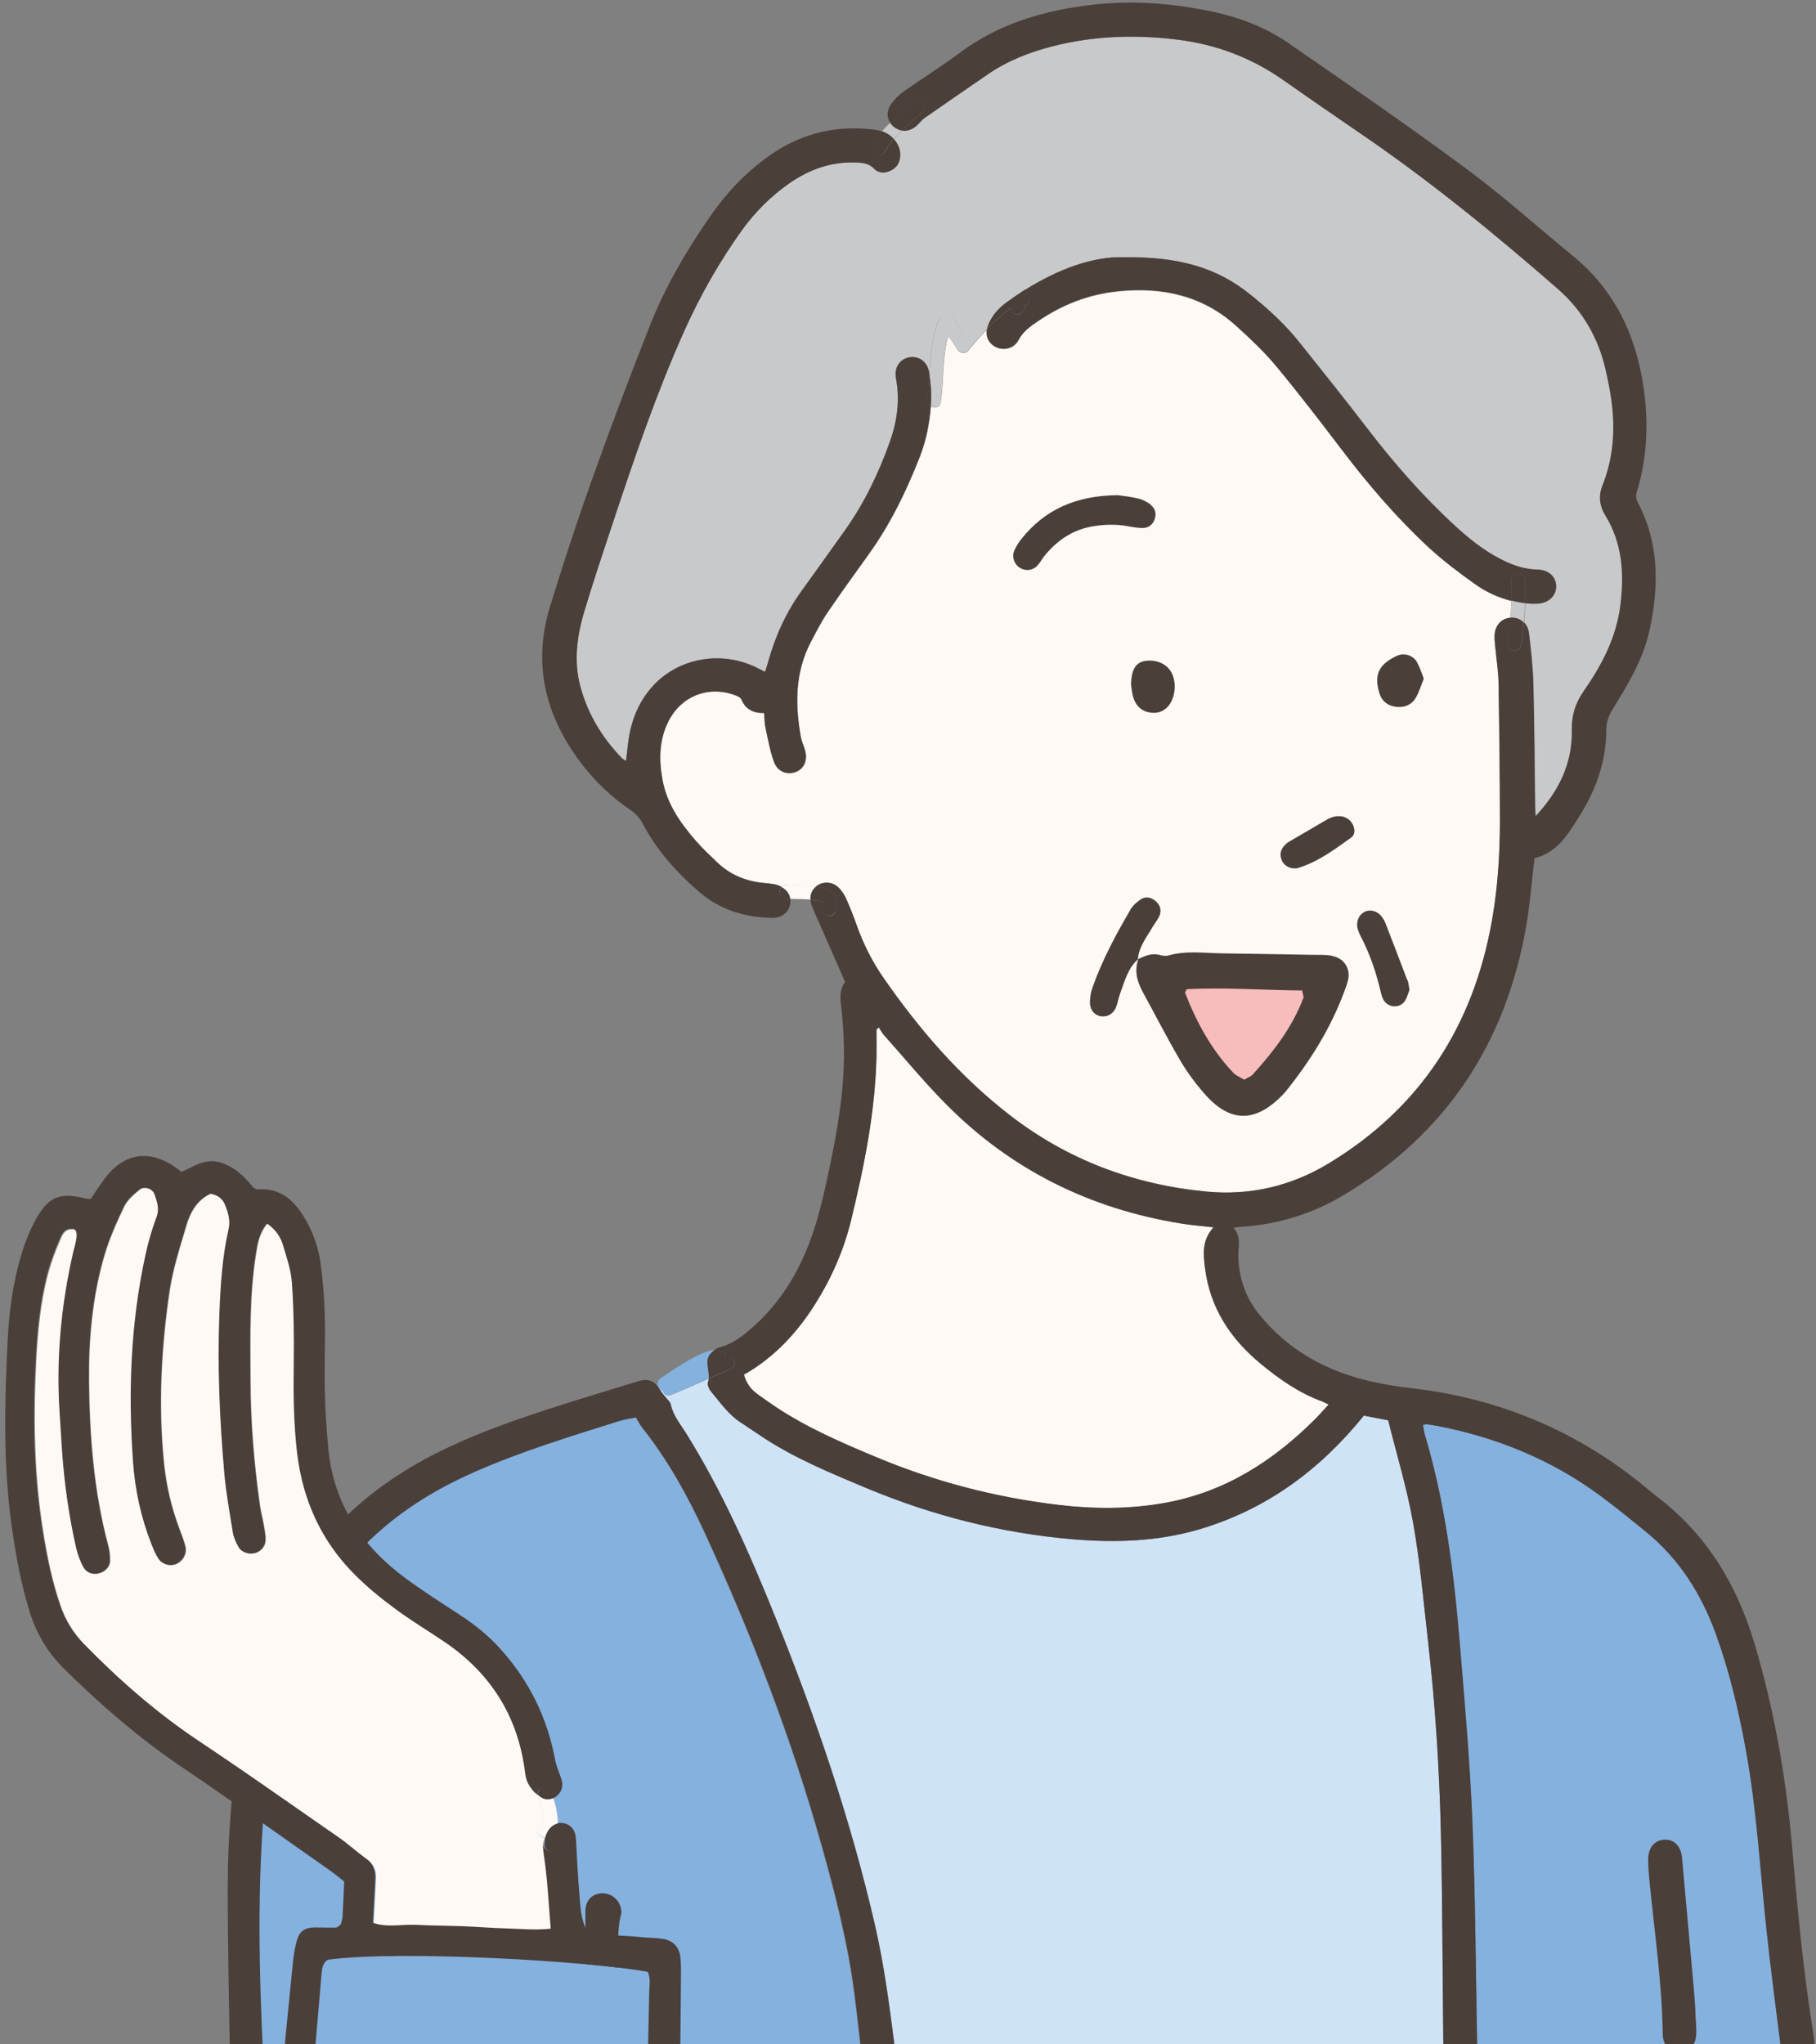
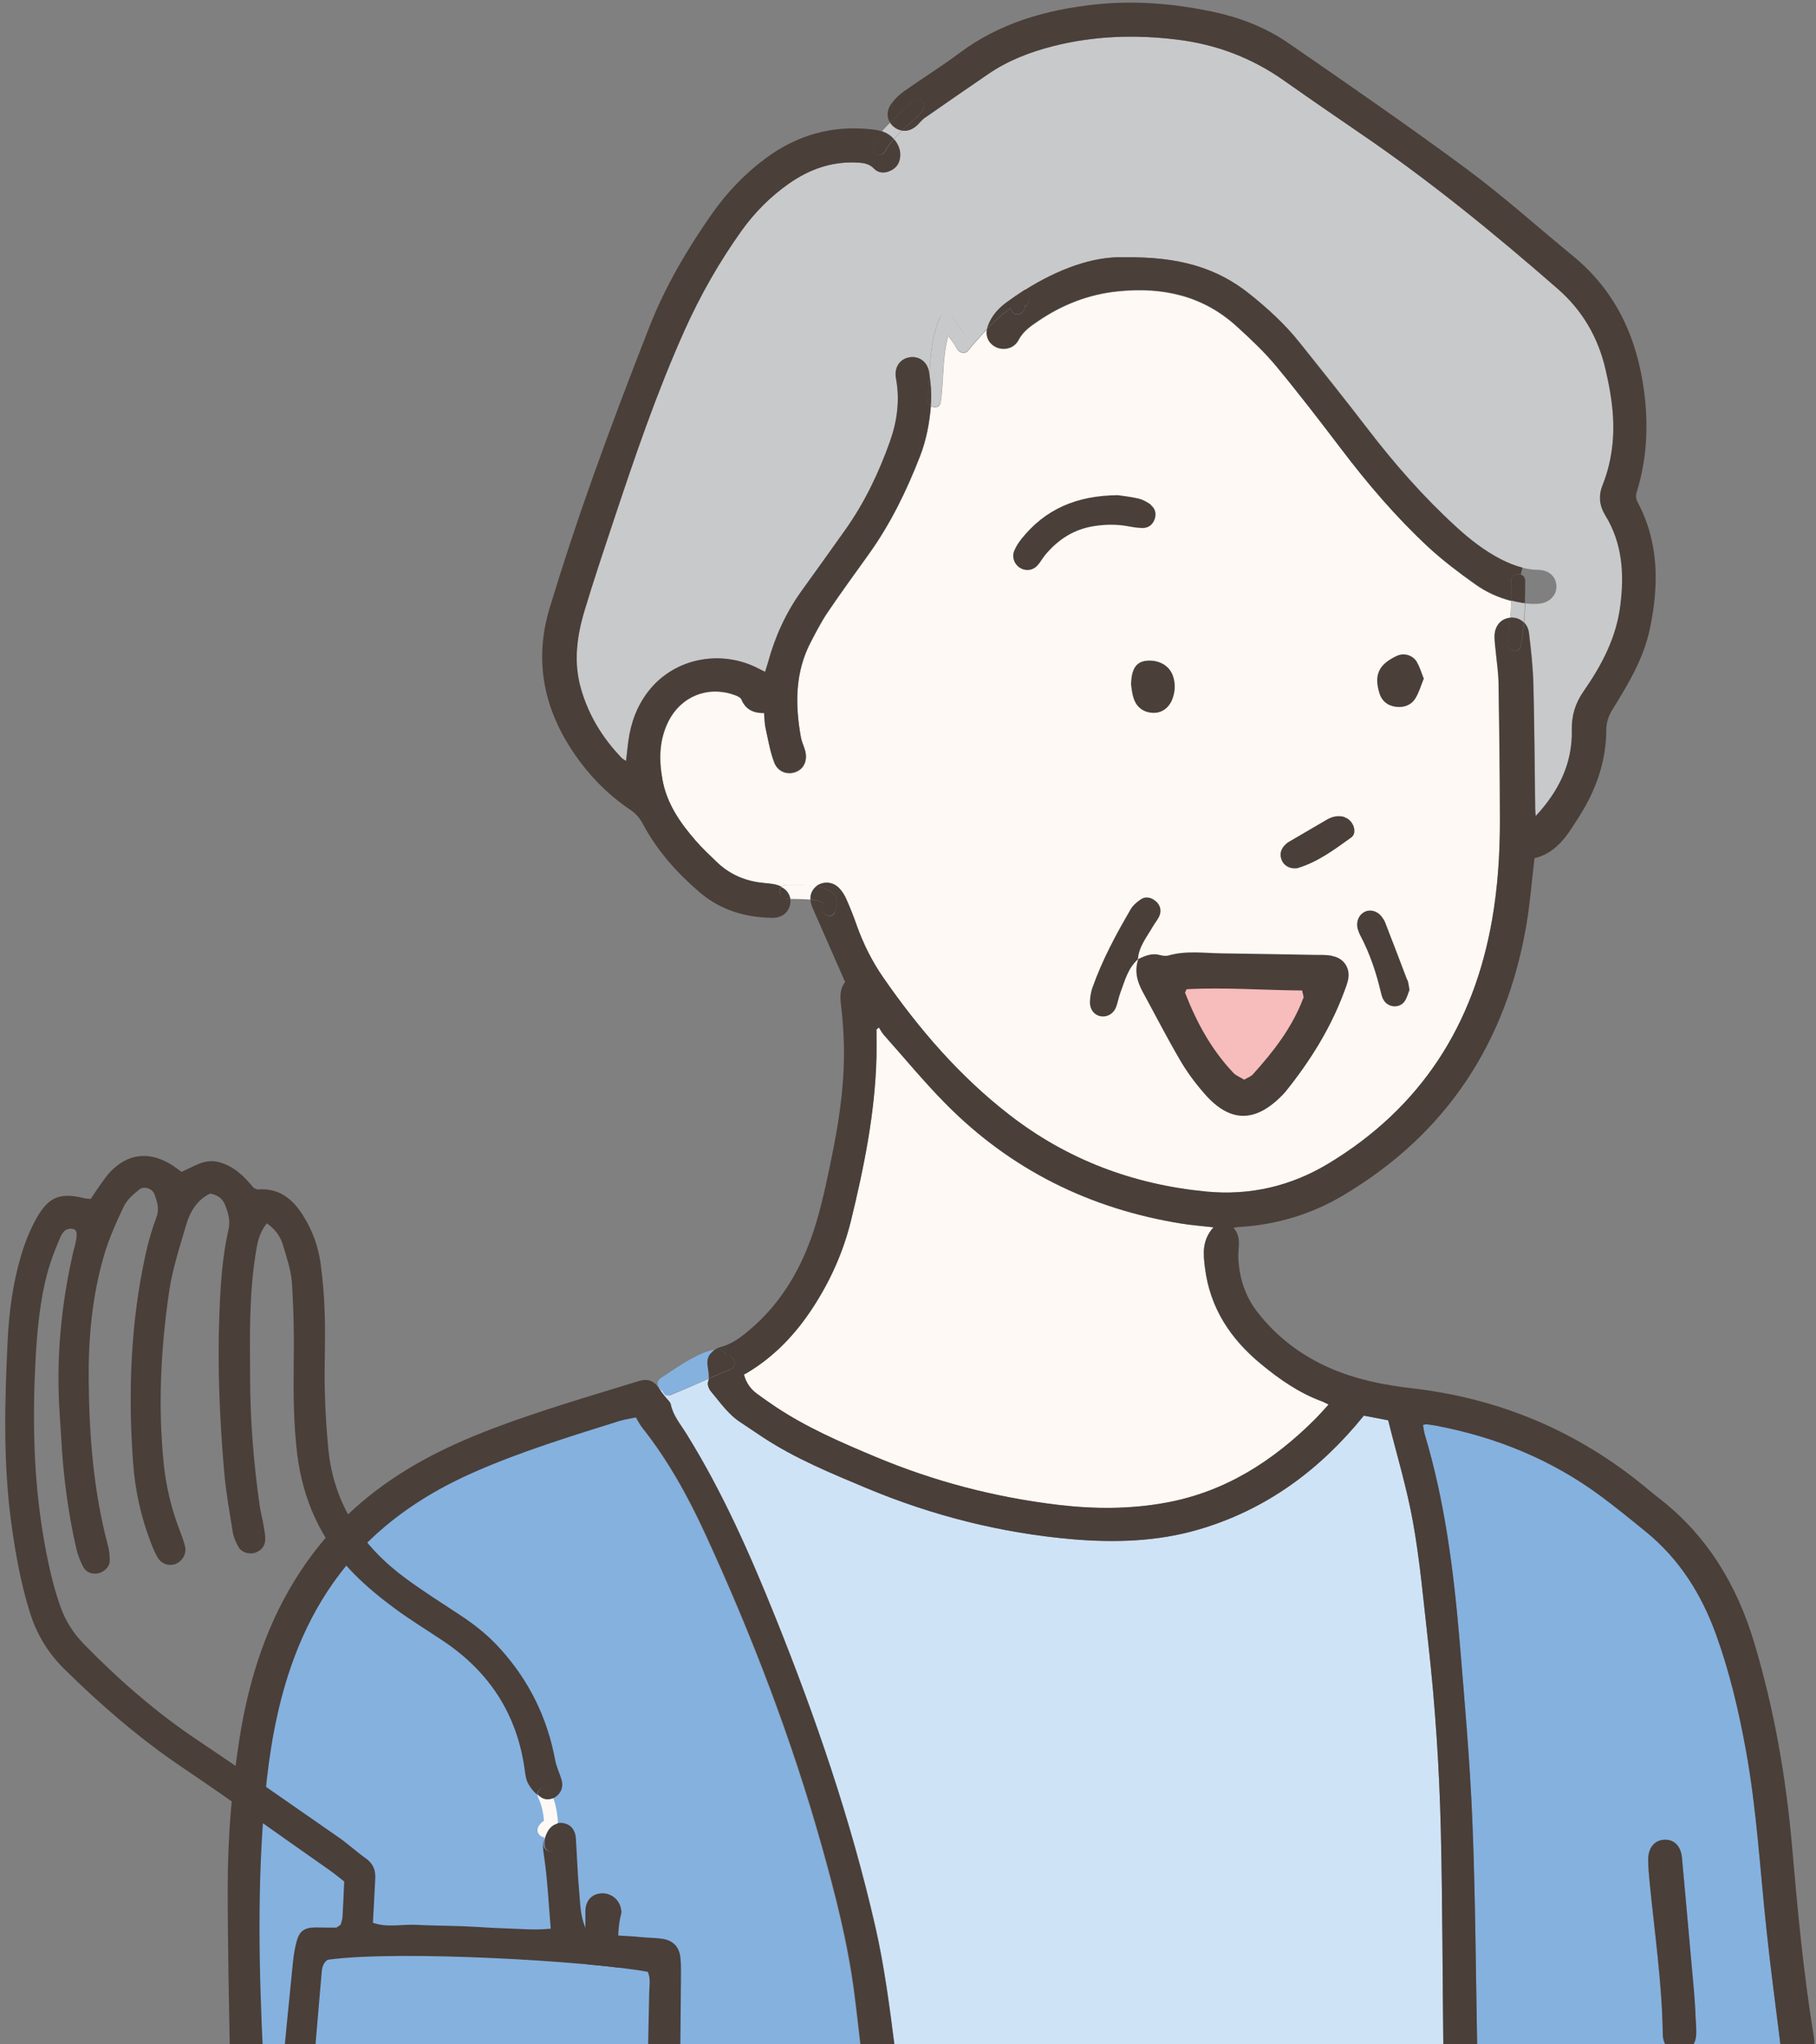
<svg xmlns="http://www.w3.org/2000/svg" id="_レイヤー_2" width="132.06" height="148.65" viewBox="0 0 132.06 148.65">
  <rect x="0" y="0" width="132.06" height="148.65" fill="#808080" stroke="none" />
  <defs>
    <style>.cls-1{fill:none;}.cls-2{fill:#c8c9ca;}.cls-3{fill:#f7bcbc;}.cls-4{fill:#4a3f39;}.cls-5{fill:#fff9f5;}.cls-6{fill:#fff9f5;}.cls-7{fill:#cfe3f7;}.cls-8{fill:#85b1df;}.cls-9{clip-path:url(#clippath);}</style>
    <clipPath id="clippath">
      <rect class="cls-1" width="132.06" height="148.65" />
    </clipPath>
  </defs>
  <g id="_レイヤー_1-2">
    <g class="cls-9">
      <path class="cls-8" d="M64.25,153.39v.83c-5.26.02-10.52.03-15.79.03s-10.87-.33-16.23.34c-3.63.46-7.77,1.2-11.36.17-.47-.14-.95-.34-1.33-.66.14-.3.17-.67.08-1.11-.22-1.12-.46-2.25-.52-3.38-.3-6.34-.45-12.68.14-19.02.3-3.18.82-6.32,1.86-9.35,1.39-4.02,3.58-7.49,6.86-10.25,1.99-1.67,4.2-2.96,6.57-3.99,3.41-1.49,6.97-2.58,10.51-3.69.37-.11.76-.17,1.17-.25.19.31.3.54.45.73,1.89,2.38,3.35,5.02,4.61,7.77,3.38,7.34,6.27,14.88,8.46,22.66.99,3.52,1.9,7.07,2.37,10.71.28,2.13.5,4.27.76,6.41.06.46.15.94.34,1.37.19.44.6.66,1.03.66ZM44.35,152.74c.68-.1,1.09-.7,1.03-1.48-.04-.42-.1-.83-.11-1.25-.06-1.78-.15-3.57-.14-5.35.01-1.83-.41-3.67.06-5.5.03-.1,0-.22-.02-.33-.13-.72-.81-1.21-1.53-1.11-.68.09-1.07.61-1.05,1.37.01.45,0,.89,0,1.34,0,0-.02,0-.03,0,.07,1.36.17,2.73.2,4.09.04,1.76.01,3.51.04,5.27,0,.61.04,1.23.14,1.83.13.76.76,1.23,1.42,1.13Z" />
      <path class="cls-8" d="M130.53,149.96c-.38-.06-.7-.3-.88-.67-.09-.2-.16-.42-.18-.64-.34-2.77-.72-5.54-1.01-8.32-.47-4.36-.71-8.75-1.5-13.07-.52-2.86-1.19-5.7-2.18-8.43-1.05-2.9-2.66-5.47-5.1-7.45-1.08-.88-2.17-1.77-3.29-2.6-3.57-2.64-7.58-4.27-11.92-5.1-.25-.05-.5-.08-.75-.11-.05,0-.1.02-.24.05.04.23.07.46.13.69,1.48,4.93,2.11,10,2.54,15.1.36,4.32.74,8.64.92,12.96.22,5.47.25,10.96.35,16.43,0,.28-.01.57-.09.83-.12.4-.41.66-.77.77v3.55c.77,0,1.54,0,2.31,0,2.62,0,5.25-.05,7.87-.2,3.29-.18,6.63-.42,9.85-1.16,1-.23,4.78-.95,3.93-2.64ZM122.12,149.27c-.68,0-1.2-.52-1.21-1.33-.05-3.72-.6-7.41-.96-11.1-.05-.53-.1-1.06-.1-1.59,0-.87.46-1.42,1.18-1.45.73-.03,1.21.49,1.28,1.36.29,3.23.58,6.45.87,9.68.05.56.08,1.11.11,1.67h0c.02.47.08.95.06,1.42-.03.81-.54,1.33-1.22,1.33Z" />
      <path class="cls-7" d="M106.04,150.47c-.54-.06-.98-.46-1.06-1.02-.03-.22-.02-.45-.02-.67-.06-5.2-.06-10.4-.18-15.6-.11-4.61-.41-9.22-.93-13.8-.33-2.89-.58-5.79-1.09-8.65-.45-2.52-1.2-4.98-1.81-7.44-.69-.13-1.26-.24-1.77-.34-3.22,3.98-7.14,6.86-12.04,8.29-2.99.87-6.07.96-9.15.7-5.19-.45-10.17-1.71-14.98-3.72-2.58-1.08-5.16-2.14-7.51-3.68-.54-.35-1.06-.72-1.6-1.07-.92-.58-1.52-1.47-2.2-2.28-.15-.17-.28-.51-.21-.69.03-.08.05-.16.06-.24-.92.4-1.83.81-2.76,1.19-.31.12-.52-.06-.59-.31-.1-.04-.19-.11-.25-.2l-.02.02s.05.08.08.12c.12.21.29.4.44.59.12.15.3.29.34.47.17.83.71,1.45,1.13,2.13,2.64,4.24,4.64,8.79,6.5,13.41,2.93,7.29,5.47,14.71,7.23,22.38.67,2.92,1.05,5.88,1.43,8.85.12.94.25,1.88.38,2.82.02.17.06.33.05.5-.03.59-.4,1.02-.93,1.15-.1.02-.2.03-.29.03v.83c8.16-.03,16.32-.09,24.48-.16,5.95-.05,11.89-.09,17.84-.1v-3.55c-.16.05-.34.08-.52.06Z" />
      <path class="cls-2" d="M68.38,23.02c-.63,1.36-.7,2.77-.8,4.21,0-.06-.02-.12-.03-.18-.13-.77-.77-1.19-1.45-1.06-.68.13-1.1.75-.95,1.53.3,1.59.08,3.14-.45,4.62-.81,2.26-1.84,4.44-3.25,6.41-1.05,1.48-2.11,2.96-3.17,4.43-1.14,1.58-1.93,3.33-2.44,5.21-.06.21-.13.42-.21.67-.27-.13-.48-.24-.7-.35-2.55-1.21-5.62-.65-7.47,1.39-.9,1-1.44,2.19-1.69,3.5-.12.62-.16,1.25-.25,1.94-.14-.09-.24-.13-.31-.21-1.4-1.45-2.43-3.13-2.98-5.08-.54-1.9-.29-3.78.26-5.61.66-2.19,1.38-4.37,2.11-6.54,1.56-4.69,3.15-9.37,5.18-13.89,1.15-2.56,2.53-4.98,4.16-7.26.95-1.33,2.1-2.47,3.44-3.41,1.45-1.02,3.06-1.6,4.87-1.52.48.02.92.05,1.3.44.33.35.81.36,1.25.13.47-.24.67-.65.66-1.17,0-.4-.18-.79-.46-1.1.19-.21.39-.42.6-.62.35.05.72-.06,1.05-.34.21-.18.37-.42.6-.58,1.53-1.07,3.08-2.13,4.62-3.19,1.45-1,3.05-1.61,4.75-2.04,2.97-.75,5.97-.84,8.99-.47,2.82.34,5.41,1.32,7.75,2.96,1.85,1.3,3.71,2.59,5.59,3.87,5.04,3.44,9.77,7.29,14.35,11.3,1.8,1.58,2.95,3.56,3.48,5.89.17.73.32,1.48.42,2.22.29,2.11.14,4.18-.65,6.18-.3.75-.22,1.48.2,2.17,1.26,2.04,1.4,4.25,1.1,6.55-.29,2.35-1.35,4.36-2.67,6.25-.6.86-.88,1.75-.86,2.82.05,2.43-.96,4.47-2.63,6.26-.01-.19-.04-.38-.04-.58-.04-2.99-.06-5.98-.13-8.97-.03-1.25-.17-2.51-.32-3.76-.04-.32-.17-.59-.36-.77.04-.46.06-.92.08-1.39.34.04.7.06,1.04.02.78-.09,1.28-.68,1.22-1.34-.05-.65-.56-1.11-1.34-1.12-.38,0-.75-.06-1.1-.15-.56-.14-1.09-.36-1.61-.63-1.2-.63-2.25-1.45-3.24-2.36-2.38-2.18-4.49-4.59-6.45-7.15-1.61-2.11-3.27-4.18-4.93-6.25-1.05-1.32-2.29-2.45-3.6-3.5-2.39-1.92-5.15-2.74-9.14-2.68-2.23-.09-4.8.84-7.25,2.4-.18-.13-.41-.19-.61-.14-.73.2-1.52,1.02-2.08,1.51-.62.54-1.18,1.16-1.71,1.79-.29-.41-.59-.8-.84-1.23-.18-.31-.72-.35-.88,0Z" />
      <path class="cls-5" d="M96.16,101.93c.12.05.24.11.45.22-.37.4-.67.75-1,1.08-3.03,3.02-6.51,5.26-10.79,6.05-2.63.49-5.29.48-7.93.16-4.57-.55-8.98-1.71-13.24-3.49-2.51-1.05-4.98-2.12-7.25-3.63-.46-.31-.92-.63-1.37-.96-.44-.32-.76-.73-.94-1.39.04-.03.14-.07.24-.13,1.96-1.17,3.49-2.79,4.73-4.67,1.3-1.97,2.26-4.11,2.82-6.41.96-3.91,1.75-7.85,1.85-11.9.02-.66,0-1.32,0-1.99.06-.04.12-.09.18-.14.12.18.21.37.35.53,1.49,1.67,2.91,3.4,4.48,4.99,4.75,4.82,10.52,7.67,17.18,8.74.72.11,1.44.17,2.32.27-.84.94-.75,1.91-.62,2.94.36,2.93,1.85,5.17,4.06,6.99,1.36,1.13,2.8,2.13,4.48,2.74Z" />
      <path class="cls-6" d="M57.2,64.35c-.17,0-.29.06-.37.16-.13-.07-.27-.12-.43-.16-.3-.07-.61-.1-.91-.12-1.3-.12-2.43-.61-3.37-1.53-.52-.51-1.05-1.01-1.53-1.55-1.12-1.3-2.09-2.69-2.41-4.44-.26-1.46-.24-2.89.44-4.25.91-1.8,2.84-2.59,4.75-1.92.2.07.48.18.55.34.3.72.85,1,1.65.99.04.39.03.75.11,1.1.18.84.32,1.7.63,2.5.27.7.99.93,1.6.67.6-.25.85-.89.62-1.62-.09-.29-.23-.58-.28-.87-.43-2.39-.44-4.73.72-6.95.39-.74.77-1.49,1.24-2.18.97-1.43,1.99-2.83,3-4.24,1.57-2.2,2.73-4.61,3.71-7.11.45-1.17.68-2.39.78-3.63.27.16.65.11.71-.28.24-1.6.11-3.28.55-4.83.23.32.46.63.65.98.15.27.59.36.8.1.44-.54.89-1.06,1.37-1.55-.09.52.09.96.54,1.24.59.35,1.41.2,1.75-.45.33-.64.86-1,1.42-1.38,1.76-1.2,3.69-1.96,5.82-2.17,3.24-.33,6.18.32,8.64,2.56.99.9,1.97,1.83,2.83,2.85,1.64,1.98,3.21,4.02,4.76,6.06,1.93,2.54,4,4.96,6.34,7.14,1.06.98,2.23,1.86,3.41,2.7.78.56,1.66.96,2.6,1.2-.01.41-.03.82-.06,1.23-.66.05-1.12.56-1.15,1.3-.01.33.04.67.07,1,.07.81.2,1.61.22,2.42.05,3.35.09,6.71.1,10.06,0,2.41-.15,4.81-.57,7.18-1.33,7.66-5.17,13.67-11.88,17.72-2.74,1.66-5.73,2.35-8.92,2.05-5.3-.51-10.11-2.32-14.33-5.6-3.61-2.8-6.56-6.23-9.15-9.97-.81-1.17-1.45-2.45-1.93-3.8-.22-.63-.47-1.26-.74-1.87-.13-.3-.31-.6-.54-.83-.45-.47-1.13-.51-1.61-.17-.02.02-.04.03-.07.05-.76-.13-1.63-.11-2.15-.11Z" />
      <path class="cls-4" d="M123.29,146.51c.02.47.08.95.06,1.42-.03.81-.54,1.33-1.22,1.33-.68,0-1.2-.52-1.21-1.33-.05-3.72-.6-7.41-.96-11.1-.05-.53-.1-1.06-.1-1.59,0-.87.46-1.42,1.18-1.45.73-.03,1.21.49,1.28,1.36.29,3.23.58,6.45.87,9.68.05.56.08,1.11.11,1.67h0Z" />
-       <path class="cls-4" d="M113.15,42.54c.06.66-.44,1.26-1.22,1.34-.34.04-.69.02-1.04-.02.02-.54.02-1.09.02-1.63,0-.25-.14-.4-.32-.46l.12-.5c.35.09.72.14,1.1.15.78.02,1.28.48,1.34,1.12Z" />
      <path class="cls-4" d="M110.91,42.24c0,.55,0,1.09-.02,1.63-.1,0-.2-.02-.29-.04-.24-.04-.48-.09-.72-.15.01-.48.01-.96.01-1.44,0-.41.4-.57.7-.46.18.06.32.21.32.46Z" />
      <path class="cls-4" d="M110.81,45.26c-.05.57-.12,1.14-.22,1.7-.12.65-1.1.37-.98-.27.11-.59.18-1.18.22-1.78,0,0,.01,0,.01,0,.38-.03.73.1.97.35Z" />
      <path class="cls-2" d="M110.89,43.87c-.01.47-.04.93-.08,1.39-.25-.25-.6-.38-.97-.35,0,0-.01,0-.01,0,.03-.41.05-.82.06-1.23.24.06.47.11.72.15.1.02.19.03.29.04Z" />
      <path class="cls-4" d="M73.57,22.62c.31.58,1.19.07.88-.51.14.25.12.28.31-.03.09-.14.13-.32.09-.48-.05-.19-.19-.37-.36-.49,2.46-1.55,5.02-2.49,7.25-2.4,3.99-.06,6.75.76,9.14,2.68,1.31,1.05,2.55,2.18,3.6,3.5,1.66,2.08,3.31,4.15,4.93,6.25,1.96,2.56,4.07,4.97,6.45,7.15.99.91,2.04,1.74,3.24,2.36.52.27,1.05.49,1.61.63l-.12.5c-.3-.1-.7.05-.7.46,0,.48,0,.96-.01,1.44-.93-.24-1.81-.64-2.6-1.2-1.18-.84-2.35-1.72-3.41-2.7-2.34-2.17-4.41-4.59-6.34-7.14-1.56-2.05-3.12-4.09-4.76-6.06-.85-1.03-1.84-1.95-2.83-2.85-2.45-2.25-5.4-2.9-8.64-2.56-2.14.22-4.06.97-5.82,2.17-.55.37-1.08.74-1.42,1.38-.34.65-1.17.81-1.75.45-.45-.27-.64-.72-.54-1.24h0c.53-.55,1.1-1.05,1.72-1.51.02.07.05.14.08.2Z" />
      <path class="cls-4" d="M74.85,21.58c.04.17,0,.34-.09.48-.18.31-.17.29-.31.03.31.58-.57,1.09-.88.51-.03-.06-.06-.13-.08-.2-.62.46-1.19.96-1.72,1.51.03-.14.08-.3.15-.45.29-.63.74-1.11,1.29-1.51.42-.31.85-.6,1.28-.88.18.13.32.31.36.49Z" />
      <path class="cls-2" d="M70.09,24.25c.53-.63,1.08-1.25,1.71-1.79.56-.49,1.35-1.31,2.08-1.51.2-.05.43.01.61.14-.43.28-.86.57-1.28.88-.55.4-1,.88-1.29,1.51-.07.15-.12.3-.15.45h0c-.48.49-.93,1.01-1.37,1.55-.21.26-.65.16-.8-.1-.19-.34-.42-.66-.65-.98-.44,1.55-.32,3.23-.55,4.83-.06.39-.44.45-.71.28,0-.1.01-.2.02-.3.04-.66-.02-1.33-.12-1.98.1-1.43.17-2.84.8-4.21.16-.35.71-.31.88,0,.24.43.55.83.84,1.23Z" />
      <path class="cls-4" d="M67.58,27.23c.1.65.16,1.33.12,1.98,0,.1-.01.2-.02.3-.18-.11-.31-.3-.27-.55.09-.58.13-1.15.17-1.73Z" />
      <path class="cls-4" d="M65.07,8.59c.28-.27.57-.53.85-.8.09-.08.18-.16.26-.25.02-.02.03-.03.04-.04.09-.21.3-.37.59-.31.38.08.5.54.29.84-.19.27-.46.49-.71.72-.26.24-.54.49-.81.74-.2-.03-.39-.11-.56-.25-.12-.09-.22-.2-.29-.32.11-.11.23-.22.34-.33Z" />
      <path class="cls-2" d="M64.99,10.11c-.21-.23-.48-.42-.79-.53-.02,0-.05-.02-.07-.02.19-.22.39-.43.6-.63.07.12.17.23.29.32.17.14.37.22.56.25-.21.2-.41.4-.6.62Z" />
      <path class="cls-4" d="M57.2,65.37h.27c.02.11.02.23,0,.34-.09.62-.59,1.05-1.31,1.04-1.96-.03-3.76-.56-5.27-1.85-1.67-1.43-3.12-3.05-4.15-5-.22-.41-.49-.72-.87-.98-1.38-.93-2.57-2.06-3.58-3.38-2.6-3.41-3.58-7.18-2.31-11.36.96-3.15,1.99-6.28,3.1-9.39,1.32-3.71,2.72-7.39,4.16-11.06,1.15-2.92,2.74-5.62,4.54-8.19,1.09-1.55,2.38-2.9,3.89-4.02,2.27-1.69,4.82-2.42,7.65-2.12.28.03.56.07.83.16-.25.29-.47.6-.65.93-.31.58.57,1.1.88.52.17-.32.39-.61.63-.89.28.31.45.71.46,1.1,0,.52-.19.93-.66,1.17-.44.23-.92.22-1.25-.13-.38-.39-.82-.42-1.3-.44-1.81-.08-3.42.51-4.87,1.52-1.34.94-2.48,2.08-3.44,3.41-1.63,2.28-3.01,4.7-4.16,7.26-2.03,4.52-3.62,9.2-5.18,13.89-.72,2.17-1.45,4.34-2.11,6.54-.55,1.84-.8,3.71-.26,5.61.55,1.95,1.58,3.63,2.98,5.08.07.07.17.11.31.21.09-.69.13-1.32.25-1.94.25-1.32.79-2.51,1.69-3.5,1.85-2.04,4.92-2.6,7.47-1.39.22.11.44.22.7.35.08-.25.15-.46.21-.67.51-1.88,1.3-3.62,2.44-5.21,1.06-1.47,2.12-2.95,3.17-4.43,1.4-1.97,2.44-4.14,3.25-6.41.53-1.48.75-3.03.45-4.62-.15-.78.27-1.4.95-1.53.68-.13,1.33.29,1.45,1.06.01.06.02.12.03.18-.04.57-.08,1.15-.17,1.73-.04.25.09.45.27.55-.1,1.24-.33,2.46-.78,3.63-.97,2.51-2.14,4.92-3.71,7.11-1.01,1.41-2.03,2.81-3,4.24-.47.69-.85,1.44-1.24,2.18-1.16,2.22-1.15,4.57-.72,6.95.06.3.19.58.28.87.23.73-.02,1.37-.62,1.62-.61.26-1.33.03-1.6-.67-.3-.8-.44-1.66-.63-2.5-.08-.35-.07-.71-.11-1.1-.8.01-1.35-.27-1.65-.99-.07-.16-.34-.27-.55-.34-1.91-.66-3.83.12-4.75,1.92-.69,1.36-.71,2.79-.44,4.25.31,1.75,1.28,3.14,2.41,4.44.47.55,1.01,1.05,1.53,1.55.94.91,2.07,1.4,3.37,1.53.31.03.61.06.91.12.16.04.3.09.43.16-.25.29-.12.86.37.86Z" />
      <path class="cls-4" d="M64.99,10.11c-.24.28-.46.57-.63.89-.31.58-1.19.07-.88-.52.18-.33.4-.64.65-.93.02,0,.05.01.07.02.31.11.58.29.79.53Z" />
      <path class="cls-4" d="M59.73,65.58c-.21-.09-.46-.13-.68-.15-.04,0-.09,0-.13-.01-.02-.38.13-.72.42-.96,1.05.18,1.9.65,1.35,1.88-.27.6-1.14.08-.88-.51.08-.19.09-.18-.08-.25Z" />
      <path class="cls-4" d="M54.34,99.83c-.1.06-.2.1-.24.13.18.65.51,1.06.94,1.39.45.33.91.65,1.37.96,2.27,1.51,4.74,2.58,7.25,3.63,4.26,1.79,8.67,2.94,13.24,3.49,2.65.32,5.3.33,7.93-.16,4.28-.79,7.76-3.03,10.79-6.05.33-.33.63-.68,1-1.08-.22-.1-.33-.17-.45-.22-1.68-.61-3.12-1.62-4.48-2.74-2.21-1.83-3.69-4.07-4.06-6.99-.13-1.03-.22-2,.62-2.94-.88-.1-1.6-.15-2.32-.27-6.66-1.07-12.43-3.92-17.18-8.74-1.57-1.59-2.99-3.32-4.48-4.99-.14-.16-.23-.35-.35-.53-.06.04-.12.09-.18.14,0,.66.01,1.32,0,1.99-.1,4.05-.9,7.99-1.85,11.9-.56,2.3-1.53,4.44-2.82,6.41-1.24,1.89-2.77,3.5-4.73,4.67ZM60.69,66.34c.55-1.23-.3-1.71-1.35-1.88.02-.02.04-.04.07-.05.48-.34,1.16-.3,1.61.17.23.23.41.53.54.83.27.61.52,1.24.74,1.87.48,1.35,1.12,2.63,1.93,3.8,2.59,3.74,5.54,7.17,9.15,9.97,4.21,3.28,9.03,5.09,14.33,5.6,3.19.31,6.18-.39,8.92-2.05,6.71-4.06,10.54-10.06,11.88-17.72.41-2.37.57-4.77.57-7.18,0-3.36-.04-6.71-.1-10.06-.01-.81-.14-1.61-.22-2.42-.03-.33-.08-.67-.07-1,.02-.74.49-1.25,1.15-1.3-.04.59-.11,1.19-.22,1.78-.12.64.86.92.98.27.1-.57.18-1.13.22-1.7.19.19.32.45.36.77.15,1.25.29,2.5.32,3.76.08,2.99.09,5.98.13,8.97,0,.19.02.38.04.58,1.67-1.79,2.69-3.83,2.63-6.26-.02-1.07.26-1.96.86-2.82,1.32-1.9,2.38-3.9,2.67-6.25.29-2.31.15-4.52-1.1-6.55-.42-.68-.5-1.41-.2-2.17.8-2,.94-4.07.65-6.18-.1-.75-.25-1.49-.42-2.22-.53-2.34-1.68-4.32-3.48-5.89-4.59-4.01-9.31-7.86-14.35-11.3-1.87-1.28-3.73-2.56-5.59-3.87-2.33-1.64-4.92-2.62-7.75-2.96-3.02-.37-6.02-.28-8.99.47-1.69.43-3.3,1.05-4.75,2.04-1.54,1.06-3.09,2.12-4.62,3.19-.23.16-.39.4-.6.58-.32.28-.7.4-1.05.34.27-.25.54-.5.81-.74.24-.23.52-.45.71-.72.21-.29.09-.76-.29-.84-.28-.06-.49.1-.59.31-.01.01-.02.02-.04.04-.08.09-.17.17-.26.25-.28.27-.57.53-.85.8-.11.11-.23.22-.34.33-.25-.39-.25-.9.05-1.33.25-.36.58-.69.93-.94,1.34-.95,2.75-1.82,4.07-2.81,2.92-2.18,6.27-3.13,9.82-3.52,2.92-.32,5.82-.07,8.67.54,1.91.41,3.77,1.13,5.39,2.24,4.37,3.02,8.74,6.03,13.01,9.19,2.67,1.98,5.15,4.21,7.72,6.32,3.11,2.55,4.65,5.91,5.17,9.84.33,2.51.2,4.96-.55,7.38-.06.19-.04.45.05.62,1.58,2.95,1.59,6.03.93,9.22-.45,2.19-1.57,4.05-2.72,5.9-.29.47-.45.92-.46,1.48,0,2-.57,3.86-1.54,5.6-.29.51-.61,1.01-.93,1.5-.68,1.05-1.49,1.96-2.75,2.25-.2,1.65-.32,3.27-.59,4.86-1.47,8.56-5.81,15.2-13.32,19.66-2.32,1.38-4.85,2.14-7.55,2.3-.11,0-.22.03-.43.06.61.68.32,1.43.35,2.16.06,1.45.49,2.81,1.39,3.97,1.4,1.8,3.16,3.14,5.25,4.06,1.93.85,3.97,1.25,6.07,1.49,6.32.74,11.97,3.12,16.89,7.18.3.25.6.5.91.74,3.55,2.72,5.74,6.34,7.01,10.58,1.45,4.84,2.31,9.78,2.75,14.81.4,4.62.83,9.24,1.58,13.82.05.32.06.68-.01.99-.06.25-.18.46-.36.61-.05-.13-.12-.25-.2-.38-.35-.55-1.24-.04-.88.51.03.05.06.09.08.14-.38-.06-.7-.3-.88-.67-.09-.2-.15-.42-.18-.64-.34-2.77-.72-5.54-1.01-8.32-.47-4.36-.71-8.75-1.5-13.07-.52-2.86-1.19-5.7-2.18-8.43-1.05-2.9-2.66-5.47-5.1-7.45-1.08-.88-2.17-1.77-3.29-2.6-3.57-2.64-7.58-4.27-11.92-5.1-.25-.05-.5-.08-.75-.11-.05,0-.1.02-.24.05.04.23.07.46.13.69,1.48,4.93,2.11,10,2.54,15.1.36,4.32.74,8.64.92,12.96.22,5.47.25,10.96.35,16.43,0,.28-.01.57-.09.83-.18.58-.7.9-1.29.83-.54-.06-.98-.46-1.06-1.02-.03-.22-.02-.45-.02-.67-.06-5.2-.06-10.4-.18-15.6-.11-4.61-.41-9.22-.93-13.8-.33-2.89-.58-5.79-1.09-8.65-.45-2.52-1.2-4.98-1.81-7.44-.69-.13-1.26-.24-1.77-.34-3.22,3.98-7.14,6.86-12.04,8.29-2.99.87-6.07.96-9.15.7-5.19-.45-10.17-1.71-14.98-3.72-2.58-1.08-5.16-2.14-7.51-3.68-.54-.35-1.06-.72-1.6-1.07-.92-.58-1.52-1.47-2.2-2.28-.15-.17-.28-.51-.21-.69.03-.08.05-.16.06-.24.51-.22,1.01-.44,1.52-.65.6-.24.39-1.11-.26-.98-.1-.4-.4-.52-.82-.47.12-.09.25-.16.39-.19.79-.21,1.41-.65,2.02-1.16,2.52-2.09,4.04-4.83,4.96-7.91.54-1.82.91-3.69,1.28-5.55.46-2.39.78-4.8.73-7.24-.02-1.01-.09-2.01-.21-3.01-.08-.64-.08-1.22.3-1.68-.81-1.85-1.6-3.64-2.38-5.42-.08-.19-.13-.38-.14-.56.04,0,.09,0,.13.01.22.02.48.06.68.15.17.08.16.07.08.25-.26.6.61,1.11.88.51Z" />
      <path class="cls-4" d="M57.47,65.37h-.27c-.49,0-.62-.57-.37-.86.36.19.59.5.64.86Z" />
      <path class="cls-6" d="M57.2,64.35c.52,0,1.38-.02,2.15.11-.3.24-.44.58-.42.96-.48-.04-.97-.04-1.45-.05-.06-.37-.28-.67-.64-.86.08-.1.21-.16.37-.16Z" />
      <path class="cls-4" d="M53.05,99.6c-.51.21-1.02.42-1.52.65.08-.6-.31-1.24.11-1.78.09-.12.21-.23.34-.32.42-.05.72.07.82.47.65-.12.86.74.26.98Z" />
      <path class="cls-8" d="M51.63,98.47c-.42.54-.03,1.18-.11,1.78-.92.4-1.83.81-2.76,1.19-.31.12-.52-.06-.59-.31-.1-.04-.19-.11-.25-.2-.15-.22-.15-.54.15-.72.47-.29,2.67-1.92,3.9-2.05-.13.09-.25.21-.34.32Z" />
      <path class="cls-4" d="M45.37,151.25c.07.79-.34,1.38-1.03,1.48-.66.1-1.29-.37-1.42-1.13-.1-.6-.13-1.22-.14-1.83-.03-1.76,0-3.51-.04-5.27-.03-1.36-.13-2.73-.2-4.09.01,0,.02,0,.03,0,0-.44,0-.89,0-1.34-.02-.76.38-1.28,1.05-1.37.73-.1,1.4.39,1.53,1.11.02.11.05.23.02.33-.48,1.83-.05,3.67-.06,5.5-.01,1.78.08,3.57.14,5.35.01.42.08.83.11,1.25Z" />
      <path class="cls-4" d="M19.11,153.59c-.33-.57-1.21-.05-.88.51.14.24.3.44.49.63-.6.12-1.16-.22-1.45-.94-.41-1.03-.51-2.12-.53-3.21-.08-4.44-.18-8.88-.18-13.33,0-3.61.29-7.2.85-10.77.69-4.41,2.02-8.58,4.52-12.33,1.98-2.98,4.53-5.35,7.58-7.23,3.22-1.98,6.73-3.25,10.29-4.42,2.2-.72,4.43-1.38,6.64-2.06.65-.2,1.1-.04,1.47.5.03.04.05.08.08.12.12.21.29.4.44.59.12.15.3.29.34.47.17.83.71,1.45,1.13,2.13,2.64,4.24,4.64,8.79,6.5,13.41,2.93,7.29,5.47,14.71,7.23,22.38.67,2.92,1.05,5.88,1.43,8.85.12.94.25,1.88.38,2.82.02.17.06.33.05.5-.03.59-.4,1.02-.93,1.15-.1.02-.2.03-.29.03-.43,0-.84-.23-1.03-.66-.18-.43-.28-.91-.34-1.37-.27-2.13-.49-4.28-.76-6.41-.47-3.64-1.38-7.18-2.37-10.71-2.19-7.79-5.08-15.32-8.46-22.66-1.26-2.74-2.72-5.39-4.61-7.77-.15-.19-.26-.42-.45-.73-.41.09-.8.14-1.17.25-3.54,1.11-7.1,2.2-10.51,3.69-2.36,1.03-4.58,2.32-6.57,3.99-3.28,2.75-5.48,6.23-6.86,10.25-1.04,3.03-1.56,6.16-1.86,9.35-.59,6.33-.45,12.68-.14,19.02.06,1.13.3,2.26.52,3.38.09.43.06.81-.08,1.11-.17-.15-.32-.32-.44-.52Z" />
      <path class="cls-3" d="M96.19,70.76l-10,.17-.43.79s.33,2.74.43,2.87,3.18,4.36,3.64,4.57.21.67.91.25,3.12-2.95,3.12-2.95l1.95-2.95.38-2.74Z" />
      <path class="cls-8" d="M47.13,151.23c0,.39.06.78.15,1.16-3.01,2.93-7.71,3.36-11.71,3.4-4.52.05-9.02-.61-13.49-1.21.2-.15.35-.39.42-.68.08-.32.08-.66.1-1,.26-3.06.51-6.13.78-9.19.04-.44.04-.9.46-1.19,5.19-.73,19.12.1,23.28.88.23.51.11,1.07.1,1.62-.04,2.07-.1,4.14-.1,6.21Z" />
-       <path class="cls-6" d="M5.28,89.38c.35.03.42.33.23,1.14-.04.16-.09.32-.13.49-.9,3.89-1.27,7.83-1,11.82.06.89.11,1.79.17,2.68.17,2.4.5,4.78,1.04,7.13.11.48.29.97.54,1.39.2.35.59.5,1.03.41.44-.09.84-.46.86-.91.01-.38-.04-.78-.14-1.15-1.05-3.92-1.35-7.93-1.39-11.96-.03-3.08.25-6.15,1.12-9.12.36-1.23.89-2.41,1.44-3.56.23-.47.69-.87,1.11-1.21.36-.29.97-.09,1.12.35.18.52.37,1.03.15,1.62-.32.89-.59,1.81-.8,2.73-1.1,5.01-1.28,10.08-.91,15.18.15,2.02.58,3.98,1.32,5.87.14.36.29.73.5,1.06.29.46.88.6,1.33.39.46-.22.75-.73.63-1.25-.1-.43-.27-.85-.43-1.27-.57-1.53-.95-3.1-1.12-4.72-.43-4.2-.22-8.38.39-12.54.24-1.65.77-3.26,1.24-4.86.29-.97.8-1.84,1.75-2.27.54.1.89.37,1.07.81.23.57.41,1.14.26,1.79-.45,1.97-.58,3.98-.66,5.99-.15,3.92.02,7.83.35,11.73.12,1.44.38,2.88.62,4.31.06.38.23.75.42,1.08.22.38.76.54,1.18.42.45-.13.76-.5.76-.99,0-.33-.06-.66-.12-.99-.09-.5-.22-.98-.29-1.48-.44-3.05-.68-6.11-.69-9.19-.01-3.02-.08-6.04.39-9.04.12-.77.22-1.54.83-2.27.67.46.99.99,1.17,1.58.28.9.59,1.83.65,2.76.13,1.95.16,3.91.13,5.86-.03,2.18-.01,4.36.25,6.53.41,3.39,1.75,6.35,4.15,8.77.9.91,1.9,1.73,2.93,2.49,1.17.87,2.42,1.61,3.62,2.43,3.27,2.22,5.26,5.25,5.83,9.19.06.39.09.8.27,1.13.16.3.39.58.65.81,0,.08.02.16.06.24.25.53.36,1.09.41,1.66-.18.1-.33.28-.41.44-.2.39.12.74.44.77,0,.06,0,.13,0,.19-.07.33-.06.67,0,1.03.28,1.76.35,3.53.51,5.44-1.16.13-2.21.01-3.25-.02-1.06-.03-2.12-.12-3.18-.16-1.12-.04-2.24-.04-3.35-.1-1.04-.05-2.1.22-3.15-.15.06-1.11.12-2.17.17-3.23.03-.59-.15-1.07-.67-1.44-.68-.48-1.3-1.06-1.99-1.54-3.4-2.36-6.78-4.75-10.22-7.04-3.04-2.03-5.76-4.42-8.31-7.02-.8-.82-1.37-1.75-1.74-2.82-.57-1.64-.93-3.34-1.21-5.04-.71-4.21-.79-8.46-.57-12.71.11-2.18.31-4.35.88-6.47.22-.81.52-1.59.85-2.36.16-.38.34-.86.93-.8Z" />
+       <path class="cls-6" d="M5.28,89.38Z" />
      <path class="cls-4" d="M103.03,48.14c.22.36.34.8.51,1.21-.21.52-.35,1.01-.6,1.42-.31.51-.84.71-1.44.63-.62-.08-1.04-.45-1.2-1.02-.4-1.35,0-2.08,1.27-2.68.52-.25,1.17-.06,1.47.44Z" />
      <path class="cls-4" d="M102.35,71.26c.08.2.09.43.15.73-.1.24-.18.58-.36.84-.39.53-1.22.45-1.54-.13-.08-.14-.13-.31-.17-.47-.34-1.47-.81-2.88-1.52-4.22-.08-.15-.13-.31-.18-.46-.14-.53.09-1.05.55-1.26.39-.17.89-.03,1.18.35.1.13.2.27.26.42.54,1.39,1.08,2.79,1.61,4.2Z" />
      <path class="cls-4" d="M97.79,59.44c.62.19.96,1.12.47,1.47-1.22.87-2.42,1.78-3.89,2.22-.05.02-.11.01-.17.02-.47.03-.9-.25-1.03-.69-.13-.42.01-.77.32-1.06.08-.08.17-.15.27-.2.91-.53,1.83-1.07,2.74-1.6.4-.23.83-.32,1.29-.18Z" />
      <path class="cls-4" d="M96.86,69.52c.85.14,1.35.88,1.18,1.71-.07.32-.19.64-.31.95-.99,2.64-2.46,4.99-4.22,7.18-.03.04-.07.09-.11.13-2.12,2.28-4.01,2.12-5.81.05-.66-.75-1.27-1.57-1.77-2.43-.96-1.64-1.82-3.32-2.73-4.99-.41-.76-.61-1.53-.31-2.38.49-.23.98-.45,1.56-.29.21.06.45.09.65.03,1.27-.36,2.55-.17,3.83-.15,2.23.03,4.46.07,6.69.11.44,0,.9-.01,1.33.06ZM94.78,72.61c.05-.13-.04-.3-.09-.58-2.83-.02-5.63-.24-8.4-.09-.07.16-.12.23-.11.26.83,2.14,1.91,4.13,3.5,5.81.21.23.54.34.8.51.26-.16.49-.23.63-.39,1.5-1.66,2.86-3.41,3.66-5.53Z" />
      <path class="cls-4" d="M85.31,49.19c.18.55.15,1.1-.05,1.64-.24.64-.77,1.03-1.39,1.01-.69-.02-1.18-.37-1.41-.99-.15-.41-.18-.87-.21-1.06.02-1.14.37-1.63,1.05-1.73.93-.12,1.75.32,2.01,1.13Z" />
      <path class="cls-4" d="M84,65.5c.35.27.47.64.34,1.04-.11.31-.34.56-.51.85-.43.76-1.02,1.45-1.08,2.38-.73.64-.95,1.56-1.27,2.41-.14.36-.19.76-.34,1.11-.22.51-.75.74-1.24.58-.4-.13-.67-.54-.64-1.06.02-.33.07-.67.18-.98.71-2.01,1.71-3.87,2.78-5.7.16-.28.43-.51.7-.7.33-.25.75-.2,1.08.07Z" />
      <path class="cls-4" d="M83.68,36.72c.34.26.43.66.28,1.06-.15.4-.47.63-.9.62-.39-.01-.77-.08-1.16-.15-.78-.13-1.55-.11-2.33.01-1.46.22-2.6.96-3.53,2.06-.22.25-.37.56-.59.8-.32.36-.82.43-1.22.21-.45-.24-.68-.8-.47-1.29.13-.3.31-.59.52-.85,1.72-2.15,3.98-3.15,7.01-3.18.31.05.93.11,1.52.25.31.08.62.25.88.44Z" />
      <path class="cls-4" d="M82.79,69.74s-.03.03-.03.04c0,0,0,0,0,0,0,0,0,0,0-.01.01-.01.02-.02.03-.03Z" />
      <path class="cls-4" d="M82.75,69.78s.02-.02.03-.04c0,0,.01-.01.01-.01,0,.01,0,.02-.01.03-.01,0-.03.01-.04.02Z" />
      <path class="cls-4" d="M40.62,134.15c0,.66-1.01.66-1.02,0,0-.11,0-.22,0-.34.04-.2.11-.39.21-.59.18-.34.45-.55.78-.62.03.51.03,1.02.03,1.54Z" />
      <path class="cls-4" d="M39.09,130.5c.01-.47.69-.78.94-.27.08.18.15.35.21.53-.31.14-.66.13-.95-.09-.07-.05-.14-.11-.2-.17Z" />
      <path class="cls-6" d="M40.58,132.6c-.32.07-.6.28-.78.62-.1.19-.17.39-.21.59,0-.07,0-.13,0-.19-.32-.03-.64-.38-.44-.77.08-.16.23-.34.41-.44-.05-.57-.16-1.13-.41-1.66-.04-.08-.06-.17-.06-.24.07.06.13.12.2.17.29.22.64.23.95.09.21.6.3,1.21.34,1.84Z" />
      <path class="cls-4" d="M21.81,154.55c-.24-.03-.39.09-.45.26-.02,0-.05,0-.08,0-.52-.06-.92-.43-.95-1-.03-.55,0-1.12.05-1.67.3-3.17.61-6.34.93-9.51.05-.5.14-1,.27-1.48.2-.72.58-.98,1.35-.98.5,0,1,.02,1.5.01.09,0,.19-.11.35-.22.03-.15.12-.35.13-.57.05-.83.08-1.67.12-2.56-.36-.28-.7-.57-1.06-.82-3.57-2.5-7.11-5.05-10.73-7.49-3.12-2.11-5.94-4.55-8.61-7.19-1.18-1.18-1.99-2.54-2.47-4.11-.65-2.09-1.03-4.23-1.33-6.39-.61-4.45-.49-8.93-.27-13.39.1-2.06.38-4.13.97-6.12.28-.96.66-1.91,1.15-2.77.9-1.56,1.73-1.84,3.5-1.4.11.03.22.02.42.04.19-.28.39-.6.61-.91.26-.36.51-.74.81-1.06,1.24-1.29,2.7-1.5,4.26-.63.29.16.56.37.92.63.84-.34,1.66-1,2.75-.7,1.1.31,1.82,1.04,2.49,1.86.12.04.22.13.32.12,1.54-.12,2.53.7,3.29,1.91.66,1.06,1.09,2.21,1.26,3.44.17,1.27.28,2.56.31,3.84.05,1.79-.04,3.58,0,5.37.03,1.45.12,2.9.26,4.35.4,3.98,2.44,7.02,5.59,9.35,1.3.96,2.68,1.83,4.03,2.72,1.08.71,2.07,1.51,2.93,2.48,2.07,2.31,3.37,4.97,3.94,8.02.09.48.31.94.46,1.42.15.46.02.91-.33,1.2-.09.08-.19.14-.29.18-.06-.18-.13-.35-.21-.53-.24-.51-.93-.2-.94.27-.26-.23-.49-.51-.65-.81-.18-.33-.22-.75-.27-1.13-.57-3.93-2.55-6.97-5.83-9.19-1.2-.81-2.45-1.56-3.62-2.43-1.03-.76-2.03-1.58-2.93-2.49-2.41-2.43-3.74-5.38-4.15-8.77-.26-2.17-.28-4.35-.25-6.53.03-1.95,0-3.91-.13-5.86-.06-.93-.38-1.85-.65-2.76-.18-.58-.5-1.12-1.17-1.58-.61.73-.7,1.5-.83,2.27-.47,3-.41,6.02-.39,9.04.01,3.08.26,6.14.69,9.19.07.5.21.98.29,1.48.06.33.12.66.12.99,0,.49-.31.85-.76.99-.42.12-.96-.03-1.18-.42-.19-.33-.36-.71-.42-1.08-.23-1.43-.49-2.87-.62-4.31-.34-3.9-.51-7.81-.35-11.73.08-2.01.21-4.02.66-5.99.15-.65-.03-1.22-.26-1.79-.18-.44-.52-.71-1.07-.81-.95.44-1.46,1.3-1.75,2.27-.47,1.61-1,3.22-1.24,4.86-.61,4.16-.82,8.34-.39,12.54.17,1.62.54,3.19,1.12,4.72.16.42.32.84.43,1.27.12.51-.17,1.03-.63,1.25-.45.21-1.04.07-1.33-.39-.21-.32-.35-.69-.5-1.06-.74-1.89-1.17-3.85-1.32-5.87-.37-5.1-.19-10.17.91-15.18.2-.93.47-1.84.8-2.73.22-.6.02-1.1-.15-1.62-.15-.43-.76-.64-1.12-.35-.42.34-.88.74-1.11,1.21-.55,1.15-1.08,2.34-1.44,3.56-.87,2.97-1.15,6.04-1.12,9.12.04,4.03.35,8.04,1.39,11.96.1.37.15.77.14,1.15-.01.45-.41.82-.86.91-.43.08-.82-.07-1.03-.41-.25-.43-.42-.91-.54-1.39-.54-2.35-.87-4.73-1.04-7.13-.06-.89-.11-1.79-.17-2.68-.27-3.99.1-7.92,1-11.82.04-.16.09-.32.13-.49.19-.81.13-1.11-.23-1.14-.59-.05-.77.42-.93.8-.33.77-.63,1.56-.85,2.36-.57,2.11-.76,4.29-.88,6.47-.22,4.25-.14,8.49.57,12.71.29,1.71.64,3.4,1.21,5.04.37,1.08.94,2,1.74,2.82,2.55,2.61,5.27,4.99,8.31,7.02,3.44,2.3,6.82,4.68,10.22,7.04.69.48,1.3,1.05,1.99,1.54.52.37.7.85.67,1.44-.05,1.06-.11,2.12-.17,3.23,1.04.37,2.11.1,3.15.15,1.12.06,2.24.06,3.35.1,1.06.04,2.12.13,3.18.16,1.04.03,2.1.14,3.25.02-.16-1.9-.24-3.68-.51-5.44-.06-.36-.07-.71,0-1.03,0,.12,0,.23,0,.34,0,.66,1.02.66,1.02,0,0-.52,0-1.04-.03-1.54.15-.03.31-.04.48,0,.5.1.83.5.87,1.09.08,1.34.13,2.67.25,4,.08.93.08,1.9.6,2.82,1.3.28,2.64.24,3.97.38.5.05,1.01.04,1.5.12.75.12,1.19.58,1.28,1.34.06.55.04,1.12.04,1.67-.02,2.63-.05,5.25-.08,7.88,0,.22,0,.45-.03.67-.08.46-.45.79-.91.86-.25.03-.52,0-.72-.12.17-.16.34-.33.5-.5.45-.48-.27-1.2-.72-.72-.1.11-.2.21-.3.31-.1-.38-.15-.77-.15-1.16,0-2.07.06-4.14.1-6.21,0-.55.13-1.11-.1-1.62-4.16-.78-18.08-1.6-23.28-.88-.42.29-.42.75-.46,1.19-.27,3.06-.52,6.13-.78,9.19-.03.33-.03.67-.1,1-.07.29-.22.53-.42.68-.09-.01-.19-.02-.28-.04Z" />
    </g>
  </g>
</svg>